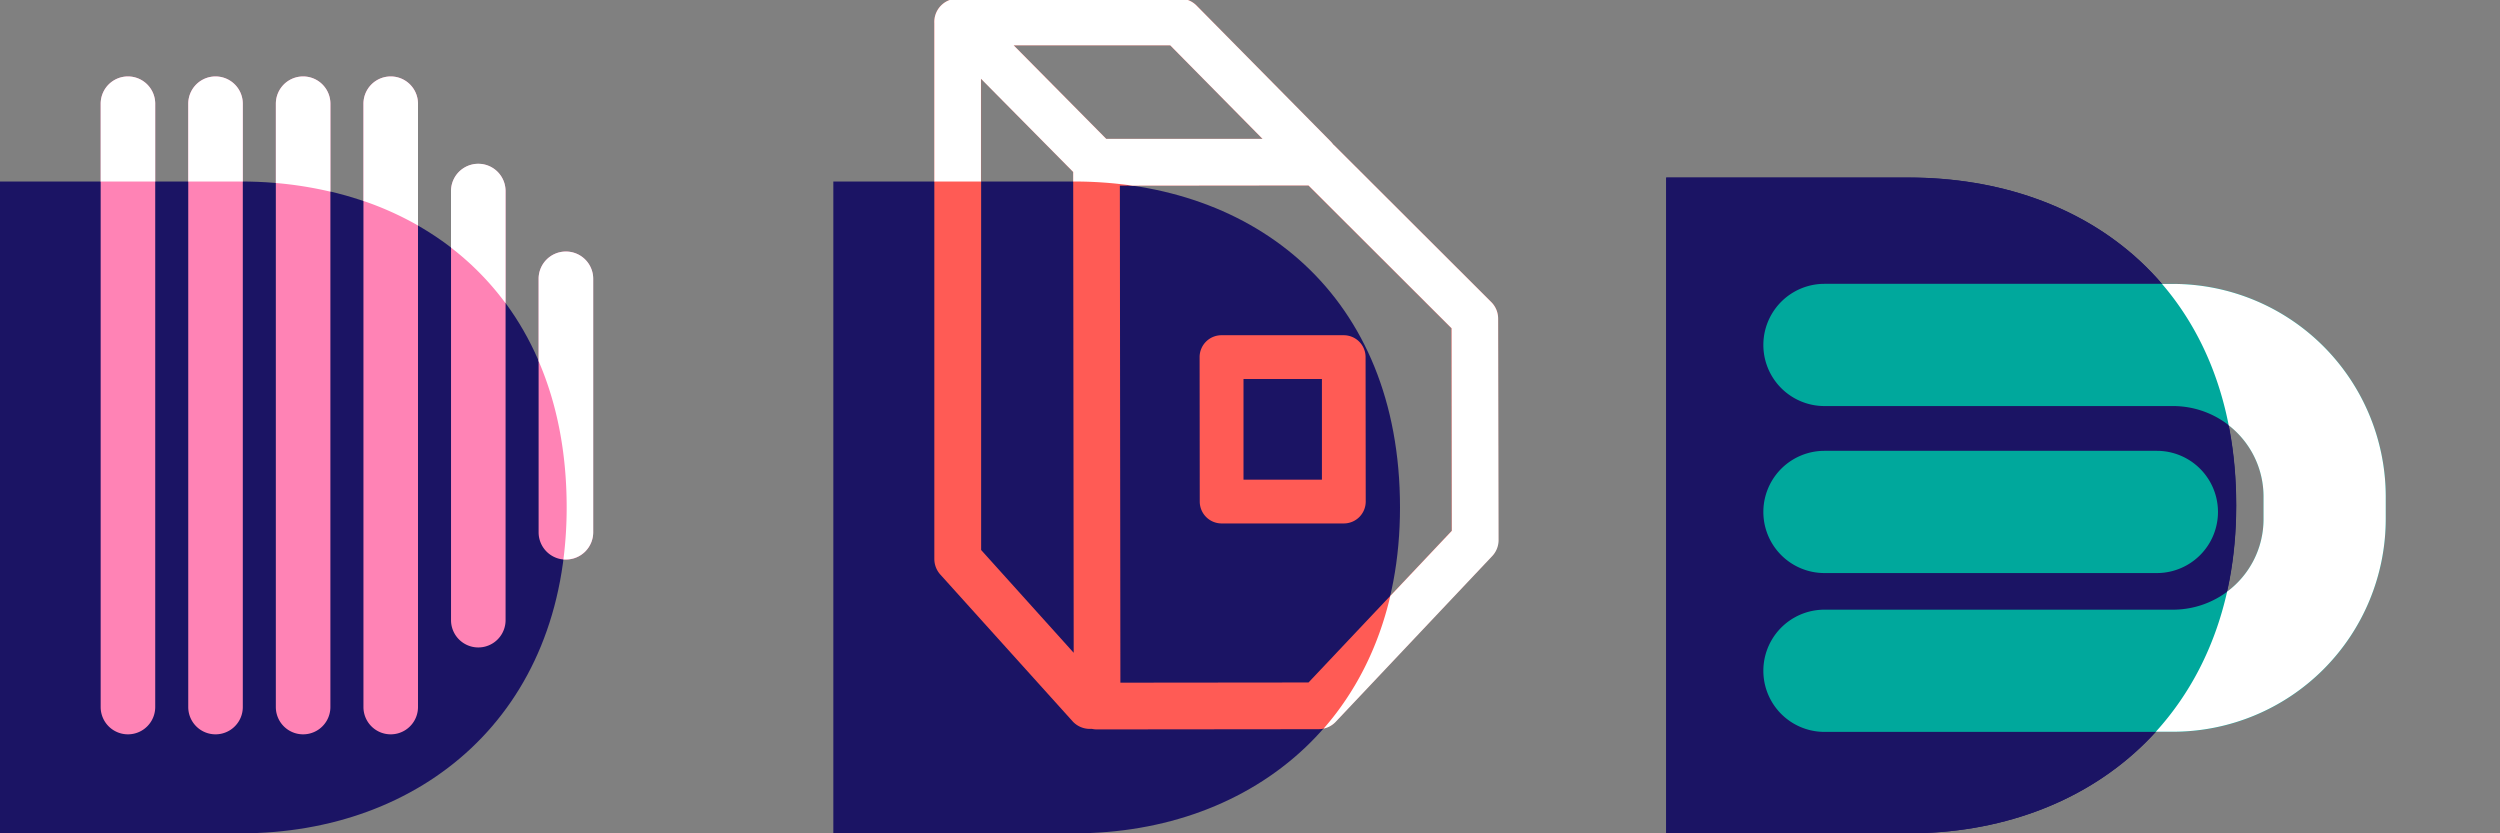
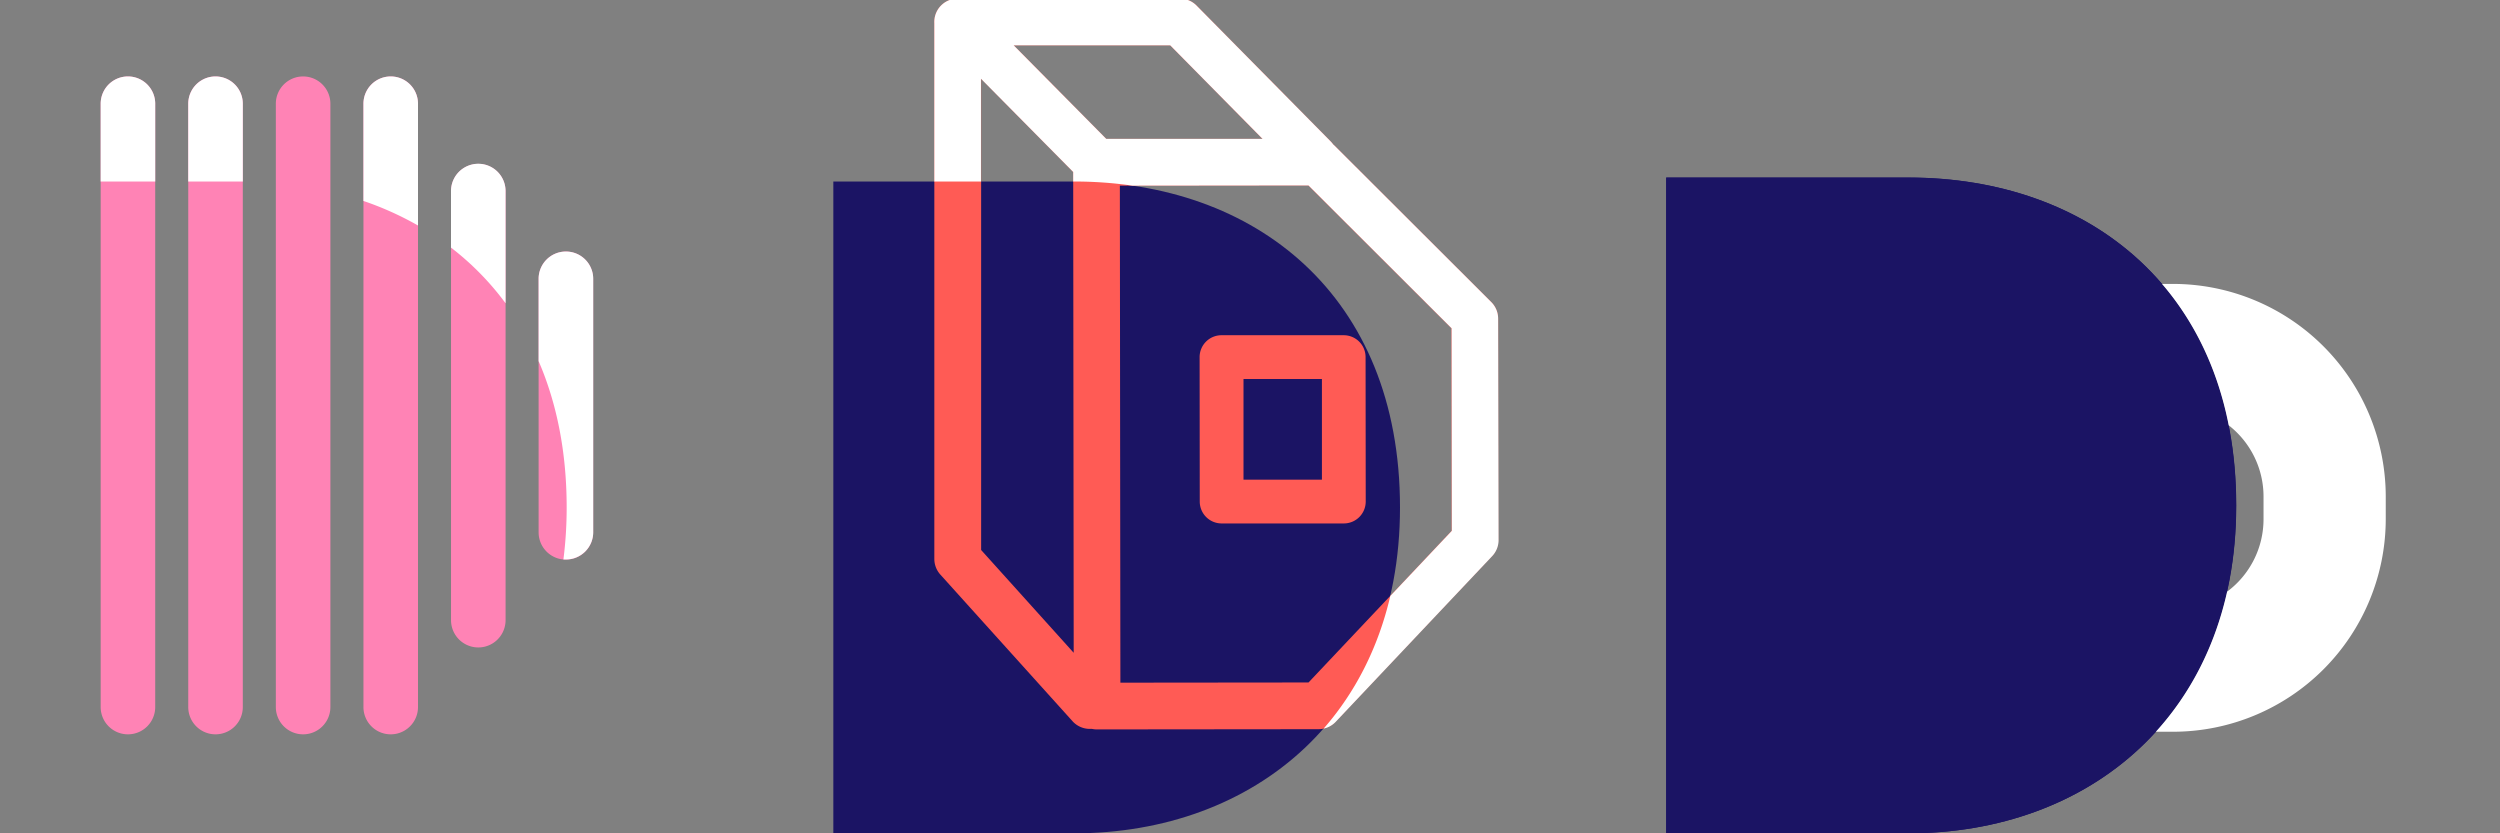
<svg xmlns="http://www.w3.org/2000/svg" id="D" viewBox="0 0 900 300">
  <rect x="0" y="0" width="900" height="300" fill="#808080" stroke="none" />
  <defs>
    <style>.cls-1{fill:#1b1464;}.cls-2{fill:#ff83b5;}.cls-3{fill:#fff;}.cls-4{fill:#ff5b55;}.cls-5{fill:#00a89c;}</style>
  </defs>
  <title>D_home</title>
-   <path class="cls-1" d="M86.66,65.34H0V300H86.66C151.46,300,204,257.38,204,182.67,204,106,151.46,65.34,86.66,65.34Z" />
  <path class="cls-2" d="M109.12,27.52a9.82,9.82,0,0,0-9.82,9.82v217.2a9.82,9.82,0,1,0,19.64,0V37.34A9.82,9.82,0,0,0,109.12,27.52Z" />
  <path class="cls-2" d="M77.59,27.52a9.82,9.82,0,0,0-9.82,9.82v217.2a9.82,9.82,0,1,0,19.64,0V37.34A9.82,9.82,0,0,0,77.59,27.52Z" />
  <path class="cls-2" d="M140.66,27.52a9.82,9.82,0,0,0-9.82,9.82v217.2a9.82,9.82,0,1,0,19.64,0V37.34A9.82,9.82,0,0,0,140.66,27.52Z" />
  <path class="cls-2" d="M172.19,59a9.82,9.82,0,0,0-9.82,9.82V223.26a9.82,9.82,0,1,0,19.64,0V68.77A9.82,9.82,0,0,0,172.19,59Z" />
  <path class="cls-2" d="M203.72,90.55a9.82,9.82,0,0,0-9.82,9.82v91.27a9.82,9.82,0,1,0,19.64,0V100.37A9.82,9.82,0,0,0,203.72,90.55Z" />
  <path class="cls-2" d="M46.06,27.52a9.82,9.82,0,0,0-9.82,9.82v217.2a9.82,9.82,0,1,0,19.64,0V37.34A9.82,9.82,0,0,0,46.06,27.52Z" />
-   <path class="cls-3" d="M118.95,37.34a9.82,9.82,0,1,0-19.64,0V65.88A136.55,136.55,0,0,1,118.95,69V37.34Z" />
  <path class="cls-3" d="M86.66,65.34h0.75v-28a9.82,9.82,0,0,0-19.64,0v28H86.66Z" />
  <path class="cls-3" d="M150.48,37.34a9.82,9.82,0,1,0-19.64,0v35a113.58,113.58,0,0,1,19.64,8.84V37.34Z" />
  <path class="cls-3" d="M182,109.17V68.77a9.82,9.82,0,1,0-19.64,0V89.14A100.49,100.49,0,0,1,182,109.17Z" />
  <path class="cls-3" d="M203.72,90.55a9.82,9.82,0,0,0-9.82,9.82V130C200.38,145,204,162.61,204,182.67a147.65,147.65,0,0,1-1.17,18.74c0.3,0,.6,0,0.91,0a9.82,9.82,0,0,0,9.82-9.82V100.37A9.82,9.82,0,0,0,203.72,90.55Z" />
  <path class="cls-3" d="M55.88,37.34a9.82,9.82,0,1,0-19.64,0v28H55.88v-28Z" />
  <path class="cls-1" d="M386.67,65.34H300V300h86.66C451.47,300,504,257.38,504,182.67,504,106,451.47,65.34,386.67,65.34Z" />
  <path class="cls-4" d="M539.33,114.68a8.4,8.4,0,0,0-2.47-5.93L480.42,52.42c-0.15-.15-0.31-0.29-0.47-0.42a8.42,8.42,0,0,0-.87-1.05L430.75,2a8.4,8.4,0,0,0-6-2.5h-80a8.39,8.39,0,0,0-8.39,8.8c0,0.07,0,.13,0,0.2V201.22a8.4,8.4,0,0,0,2.16,5.62l47.57,52.78a8.38,8.38,0,0,0,6.24,2.78c0.26,0,.53,0,0.79,0a8.38,8.38,0,0,0,1.77.19h0l79.74-.08a8.4,8.4,0,0,0,6.1-2.63l56.33-59.65a8.4,8.4,0,0,0,2.29-5.77ZM421.27,16.31L454.53,50,398.25,50,364.91,16.31h56.36ZM353.21,198V28.35L386.35,61.9,386.53,235Zm117.86,47.69-67.73.07L403.15,66.83,471,66.76l51.52,51.42,0.08,72.92Z" />
  <path class="cls-4" d="M483.73,120.68h0l-44,0a7.88,7.88,0,0,0-7.87,7.89l0.05,52a7.88,7.88,0,0,0,7.88,7.87h0l44,0a7.88,7.88,0,0,0,7.87-7.89l-0.05-52A7.88,7.88,0,0,0,483.73,120.68Zm-36.07,52,0-36.23,28.23,0,0,36.23Z" />
  <path class="cls-3" d="M539.33,114.68a8.4,8.4,0,0,0-2.47-5.93L480.42,52.42c-0.15-.15-0.31-0.29-0.47-0.42a8.42,8.42,0,0,0-.87-1.05L430.75,2a8.4,8.4,0,0,0-6-2.5h-80a8.39,8.39,0,0,0-8.39,8.8c0,0.07,0,.13,0,0.2V65.35h16.79v-37L386.35,61.9v3.45h0.31a146.12,146.12,0,0,1,21,1.48l63.4-.07,51.52,51.42,0.08,72.92-22.15,23.45c-4.4,18.87-12.74,34.87-24,47.74a8.39,8.39,0,0,0,4.36-2.45l56.33-59.65a8.4,8.4,0,0,0,2.29-5.77ZM398.25,50L364.91,16.31h56.36L454.53,50Z" />
  <path class="cls-1" d="M687,63.9H599.8V300H687c65.19,0,118-42.87,118-118C805,104.84,752.17,63.9,687,63.9Z" />
  <path class="cls-1" d="M687.05,63.94H599.88V300h87.18c65.19,0,118-42.87,118-118C805.08,104.89,752.24,63.94,687.05,63.94Z" />
-   <path class="cls-5" d="M782.33,263.48H656.81a22,22,0,0,1,0-44H782.33a32.6,32.6,0,0,0,32.56-32.56v-8.18a32.6,32.6,0,0,0-32.56-32.56H656.81a22,22,0,0,1,0-44H782.33a76.63,76.63,0,0,1,76.54,76.54v8.18A76.63,76.63,0,0,1,782.33,263.48Z" />
-   <path class="cls-5" d="M776.47,206.3H656.81a22,22,0,0,1,0-44H776.47A22,22,0,0,1,776.47,206.3Z" />
  <path class="cls-3" d="M782.33,102.21h-4c11.6,13.51,20,30.53,24,50.9a32.51,32.51,0,0,1,12.54,25.65v8.18A32.53,32.53,0,0,1,801.76,213c-4.52,20.11-13.46,37-25.66,50.43h6.23a76.63,76.63,0,0,0,76.54-76.54v-8.18A76.63,76.63,0,0,0,782.33,102.21Z" />
</svg>